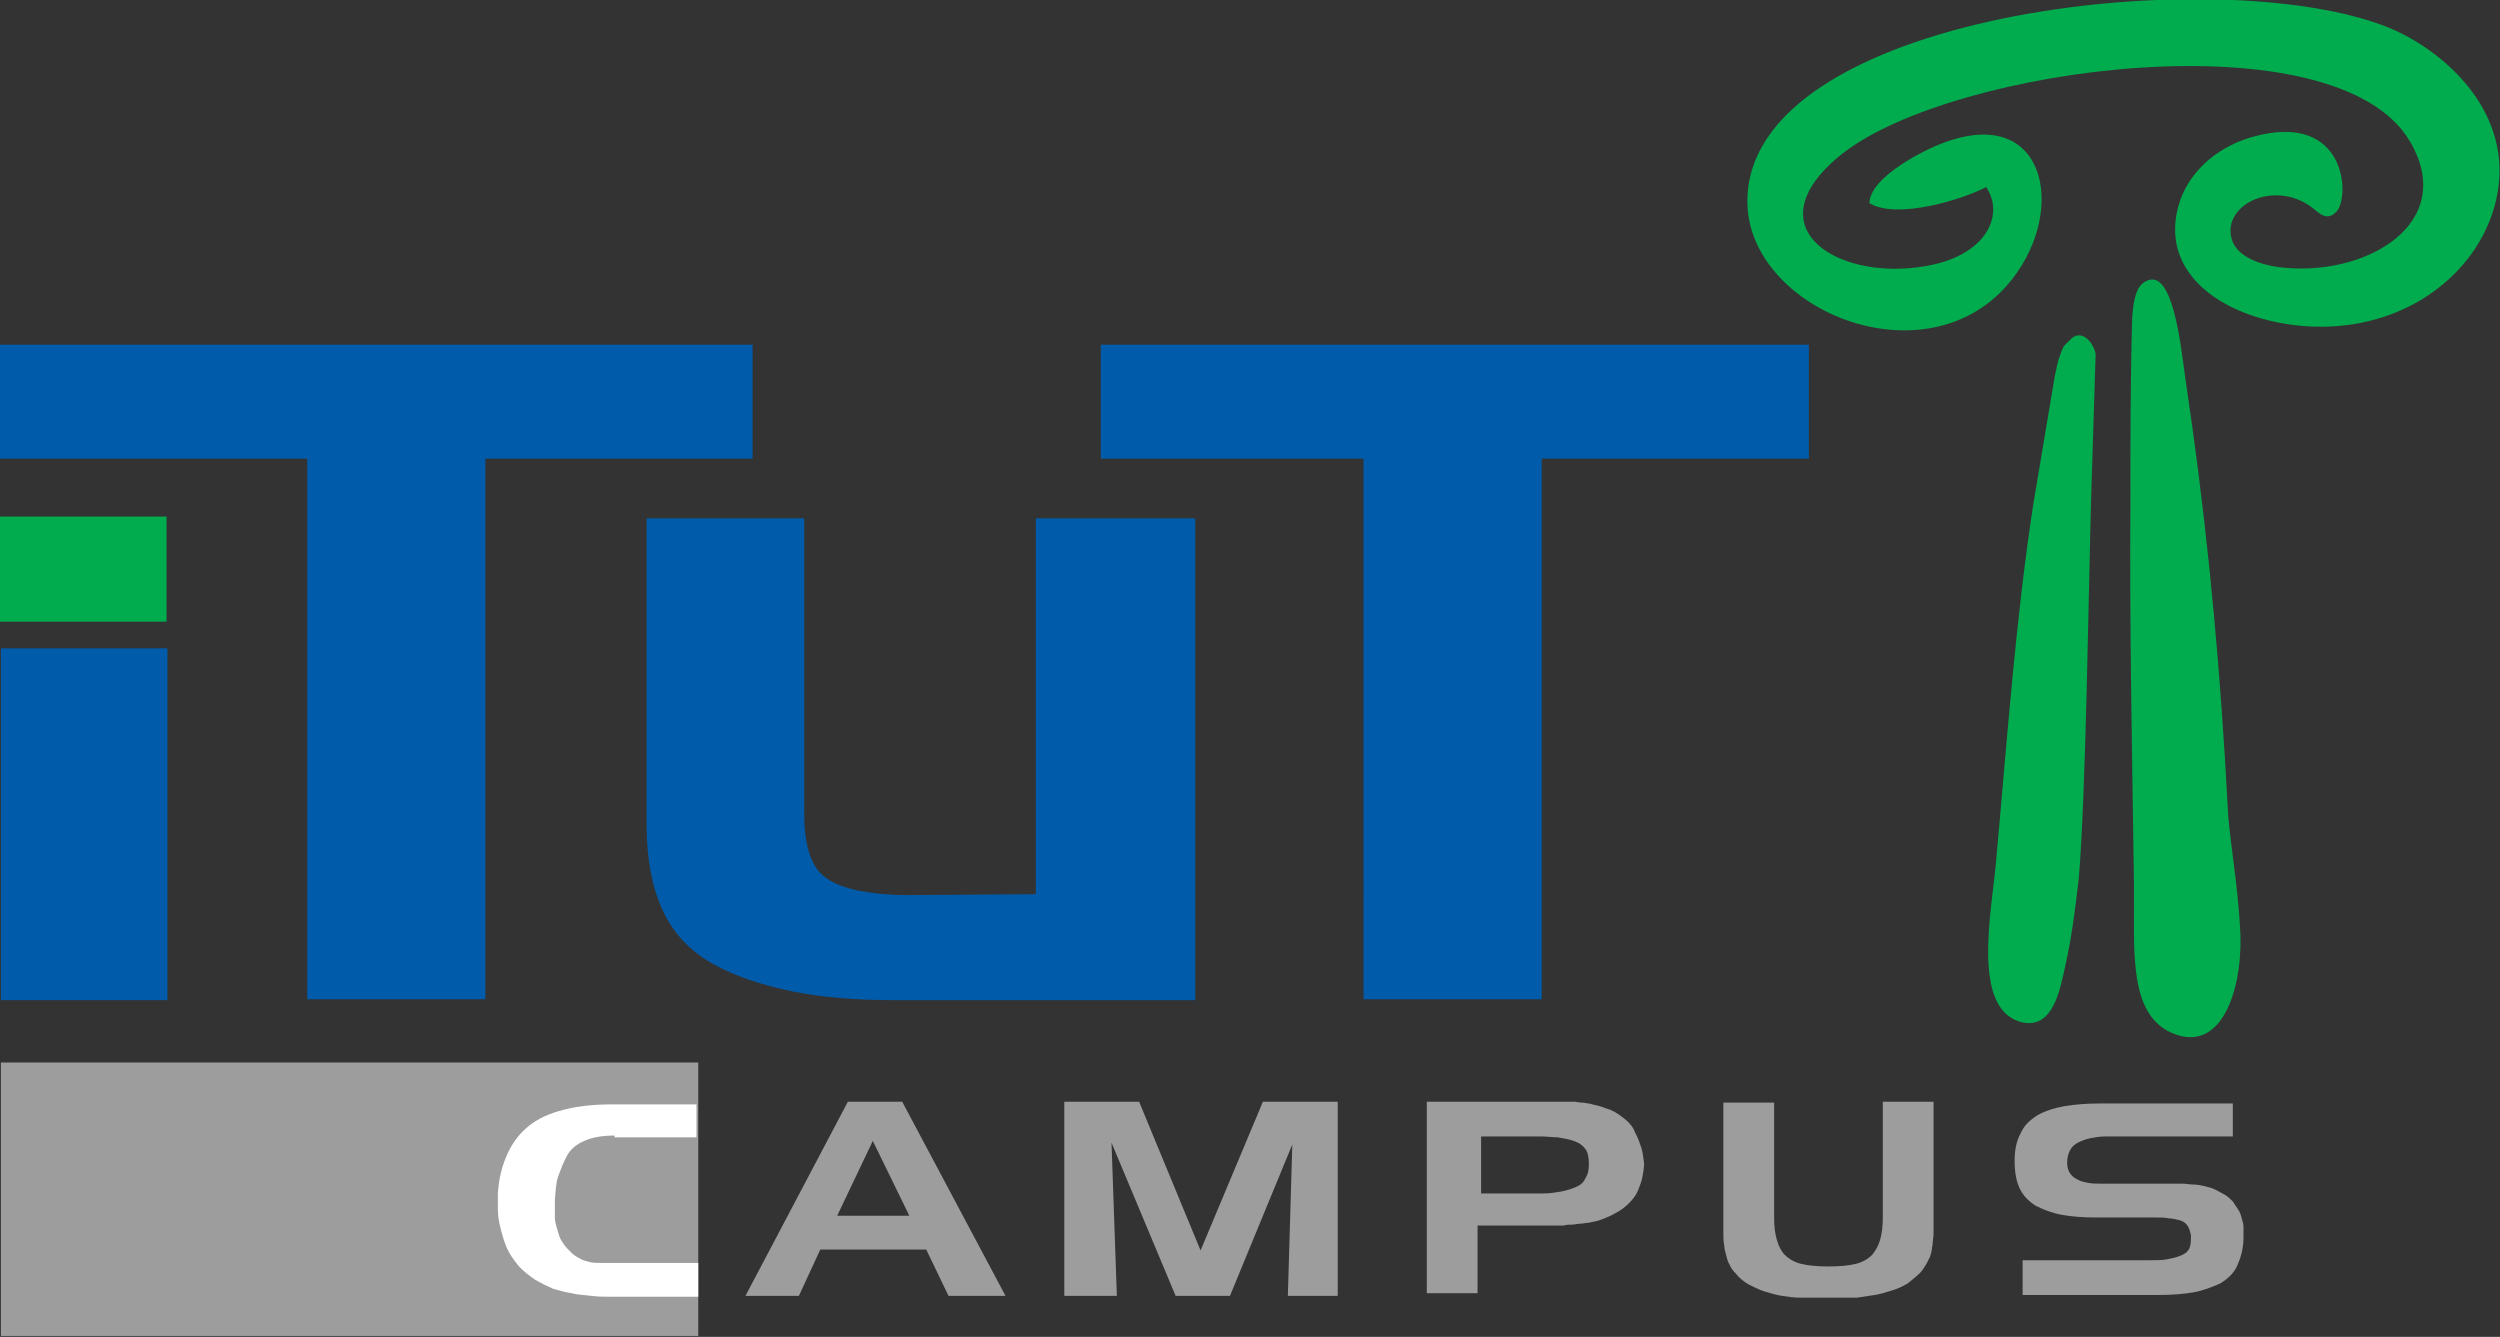
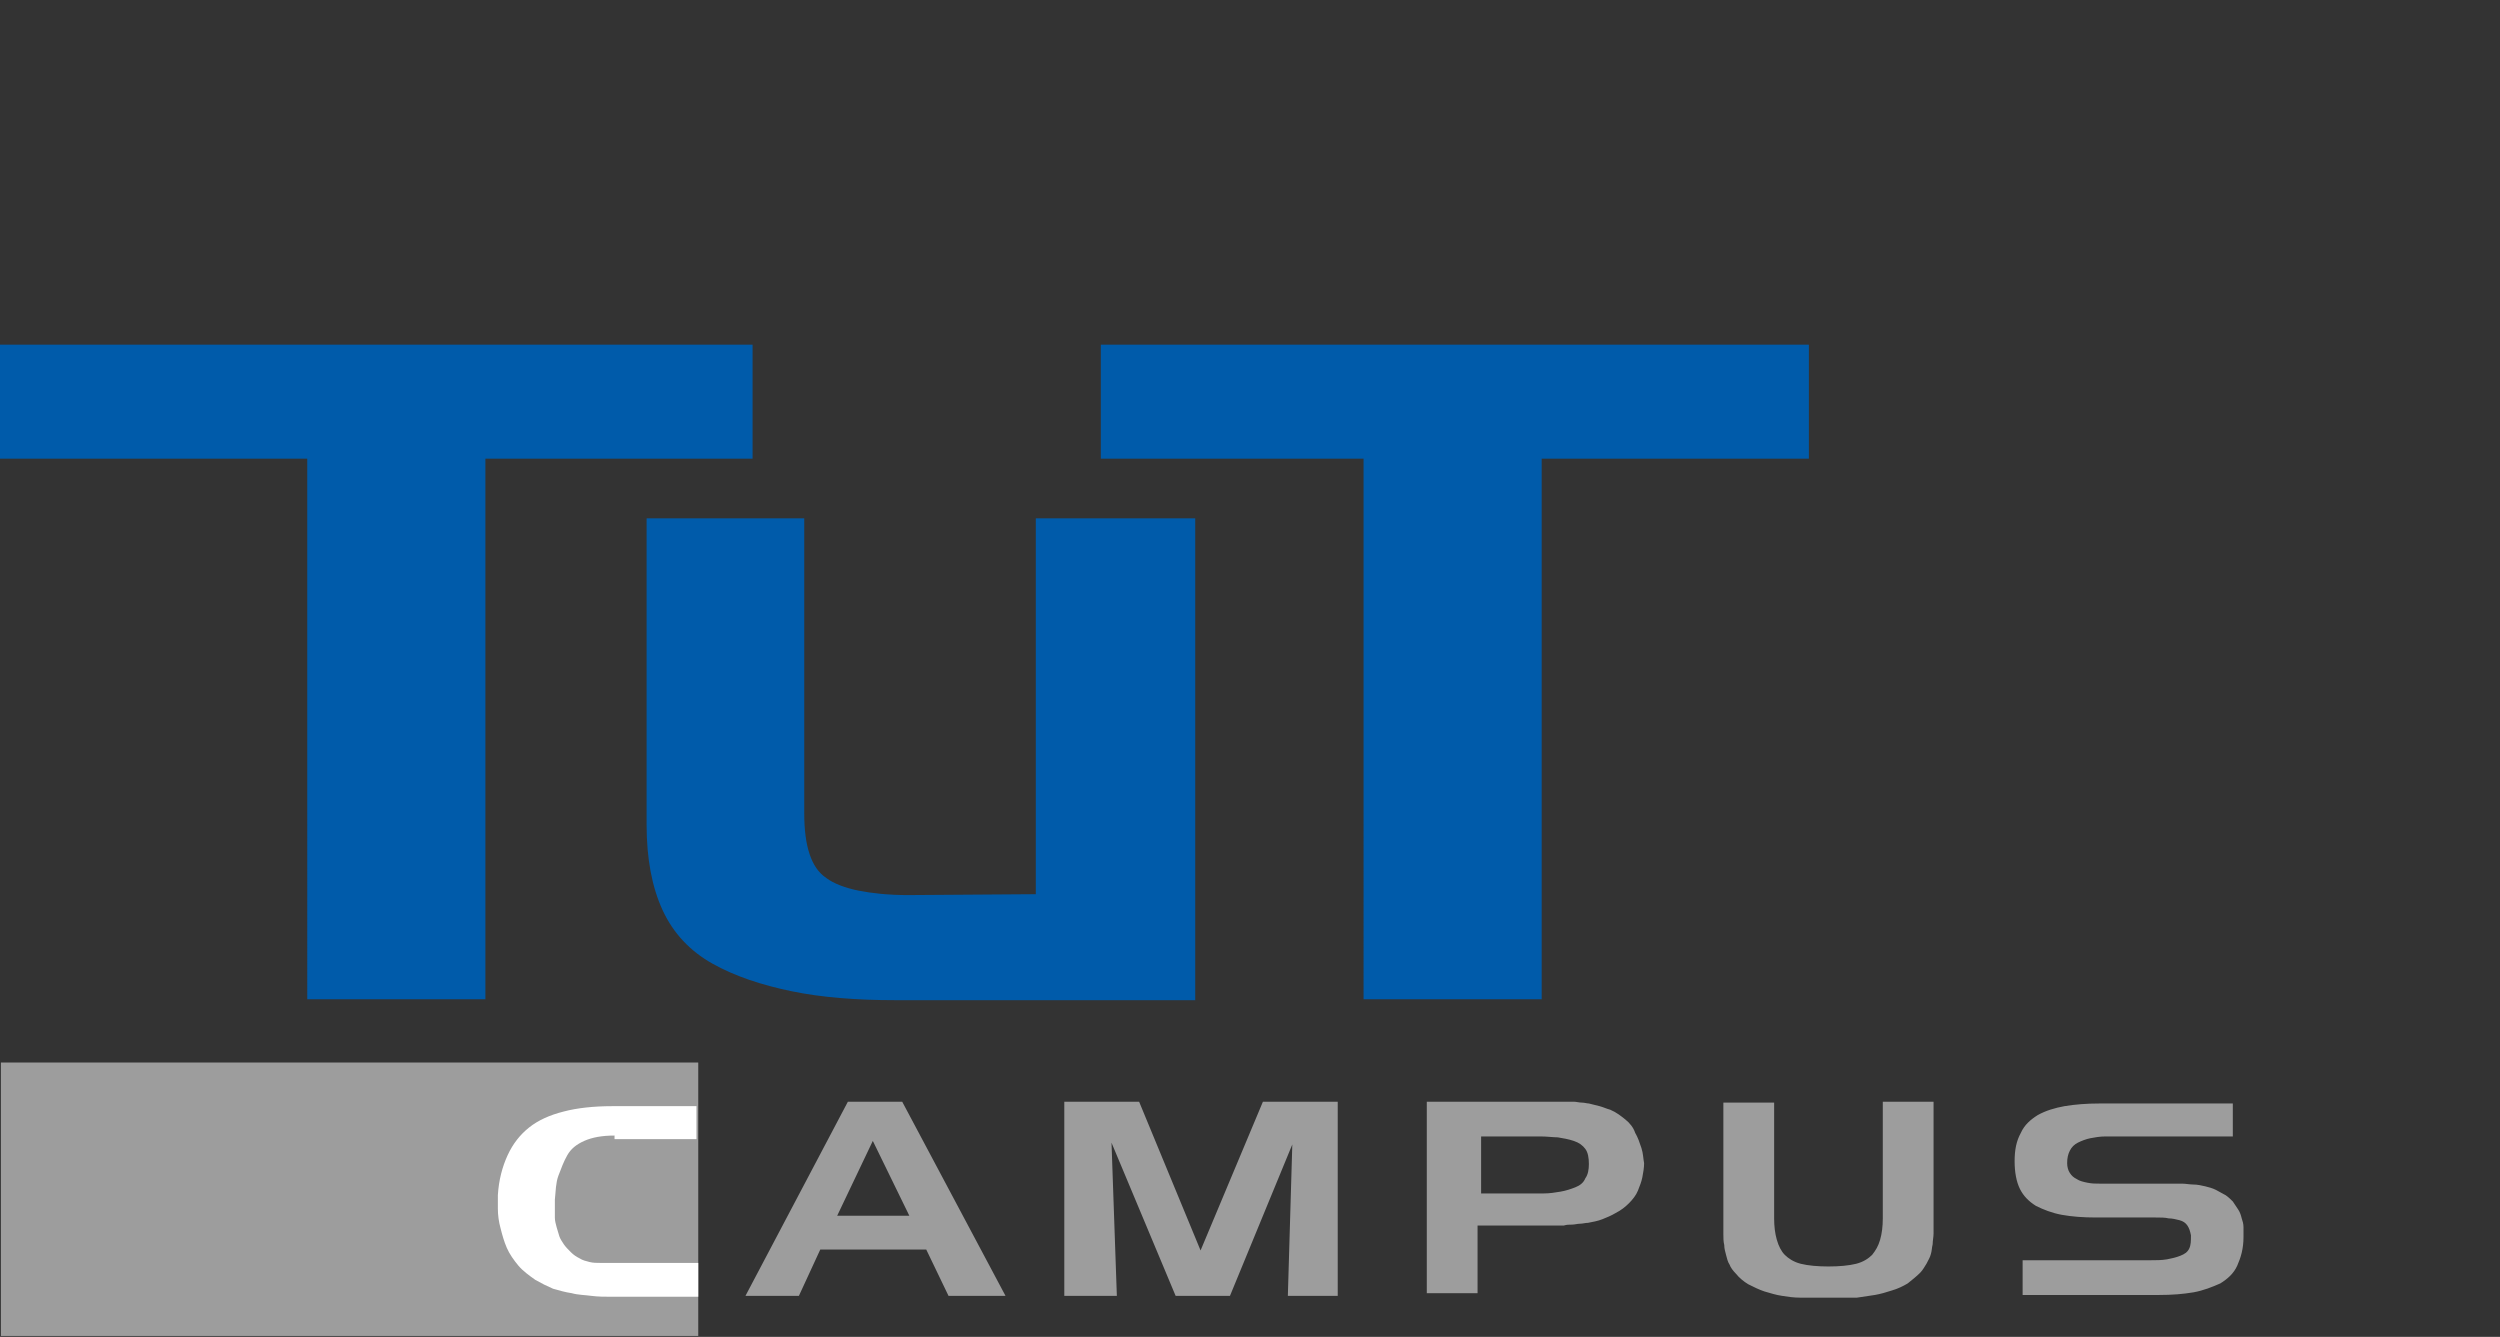
<svg xmlns="http://www.w3.org/2000/svg" version="1.1" id="Layer_1" x="0px" y="0px" width="280.7px" height="150.1px" viewBox="0 0 280.7 150.1" style="enable-background:new 0 0 280.7 150.1;" xml:space="preserve">
  <rect x="0" y="0" width="280.7" height="150.1" fill="#333333" stroke="none" />
  <style type="text/css">
	.st0{fill-rule:evenodd;clip-rule:evenodd;fill:#00AC4D;}
	.st1{fill-rule:evenodd;clip-rule:evenodd;fill:#005BAA;}
	.st2{fill-rule:evenodd;clip-rule:evenodd;fill:#9D9D9D;}
	.st3{fill-rule:evenodd;clip-rule:evenodd;fill:#FFFFFF;}
</style>
  <g>
-     <path class="st0" d="M209.9,22.8c3,1.9,10.5-0.4,13.1-1.8c2,2.9,0.3,7.3-5.9,8.7c-10.3,2.3-20.8-4-10.3-12.4   c12.5-9.9,55.6-15.5,63.8-1.4c5.4,9.2-5,15.3-14.7,14.1c-2.3-0.3-4.5-1.2-5.2-2.8c-1.6-4,4.5-7.2,8.9-3.9c0.8,0.6,1.6,1.6,2.7,0.5   c1.6-1.5,1.3-11.5-9.5-8.4c-4.1,1.2-7.2,4.1-8.2,7.7c-2.6,9.5,8.8,14.3,18,13.5c9.3-0.8,16.1-7,17.7-14.3   c2.1-9.6-5.8-16.6-12.1-19.2c-19.1-7.7-72.5-1.6-72,19.8c0.3,11.8,19.6,19.9,29.1,9.2c6.8-7.7,4.8-19.8-6.1-16.4   C216.4,16.5,209.9,19.9,209.9,22.8z" />
-     <path class="st0" d="M251.5,103.9c-0.3-4.8-0.9-7.9-1.3-12.1l-0.4-6.9c-0.9-14.5-2.3-28.2-4.4-42.2c-0.5-3.4-1.4-13.5-4.8-10.9   c-0.9,0.7-1.1,2.5-1.2,3.9c-0.2,6.9-0.2,14-0.2,20.9c-0.1,14.1,0.2,28.3,0.4,42.5c0.1,7.2-0.8,14.7,4.3,16.9   C249.8,118.5,252,110.2,251.5,103.9z" />
-     <path class="st0" d="M232.4,38.2c-0.6,0.6-0.7,0.5-1.1,1.7c-0.3,0.8-0.4,1.5-0.6,2.4l-2.4,14.3c-2,13-3,27.2-4.2,40.3   c-0.5,5.6-2.8,16.6,3,17.9c3.4,0.7,4.2-3.6,4.8-6.4c0.7-3.1,1.1-6.3,1.5-9.7c0.8-9.2,1.1-32.3,1.4-43l0.5-16   C234.9,38.1,233.5,36.9,232.4,38.2z" />
-   </g>
+     </g>
  <path class="st1" d="M34.6,51.5H0V38.7h84.5v12.8h-30v60.7h-20V51.5L34.6,51.5L34.6,51.5z M134.2,112.3L134.2,112.3V58.2h-17.9v42.2  l-14.4,0.1c-2.1,0-4-0.2-5.5-0.5c-1.5-0.3-2.8-0.8-3.6-1.4c-0.9-0.6-1.5-1.5-1.9-2.7c-0.4-1.2-0.6-2.7-0.6-4.6V58.2H72.6v34.4  c0,3.8,0.6,7,1.8,9.6c1.2,2.6,3.1,4.6,5.6,6c2.5,1.4,5.5,2.4,8.9,3.1c3.4,0.7,7.3,1,11.6,1H134.2L134.2,112.3z M153.2,51.5h-29.6  V38.7h79.5v12.8h-30v60.7h-20V51.5L153.2,51.5z" />
  <rect x="0.1" y="119.3" class="st2" width="78.3" height="30.7" />
-   <path class="st3" d="M69,127.5c-1.4,0-2.5,0.2-3.4,0.6c-0.9,0.4-1.5,0.9-1.9,1.6c-0.4,0.7-0.7,1.5-1,2.3s-0.3,1.7-0.4,2.7  c0,0.2,0,0.3,0,0.5c0,0.2,0,0.3,0,0.5c0,0.2,0,0.3,0,0.5c0,0.2,0,0.3,0,0.5c0,0.4,0.1,0.7,0.2,1.1c0.1,0.3,0.2,0.7,0.3,1  c0.1,0.3,0.3,0.6,0.5,0.9c0.2,0.3,0.5,0.6,0.8,0.9c0.3,0.3,0.6,0.5,1,0.7c0.3,0.2,0.7,0.3,1.1,0.4c0.4,0.1,0.8,0.1,1.2,0.1  c0.4,0,0.8,0,1.2,0c0,0,0,0,0.1,0s0.1,0,0.1,0c0,0,0.1,0,0.1,0c0,0,0.1,0,0.1,0l9.4,0v3.8h-9.7c-0.8,0-1.5,0-2.3-0.1  c-0.7-0.1-1.5-0.1-2.2-0.3c-0.7-0.1-1.4-0.3-2.1-0.5c-0.7-0.3-1.3-0.6-2-1c-0.7-0.5-1.4-1-1.9-1.6c-0.5-0.6-1-1.3-1.3-2  c-0.3-0.7-0.5-1.4-0.7-2.2c-0.2-0.7-0.3-1.5-0.3-2.2c0-0.1,0-0.2,0-0.2c0-0.1,0-0.2,0-0.2c0-0.1,0-0.1,0-0.2c0-0.1,0-0.2,0-0.2  c0-0.2,0-0.3,0-0.5c0-0.2,0-0.3,0-0.4c0.1-1.7,0.5-3.2,1.1-4.5c0.6-1.3,1.4-2.3,2.4-3.1c1-0.8,2.3-1.4,3.9-1.8  c1.5-0.4,3.4-0.6,5.4-0.6l9.5,0v3.7H69L69,127.5z" />
+   <path class="st3" d="M69,127.5c-1.4,0-2.5,0.2-3.4,0.6c-0.9,0.4-1.5,0.9-1.9,1.6c-0.4,0.7-0.7,1.5-1,2.3s-0.3,1.7-0.4,2.7  c0,0.2,0,0.3,0,0.5c0,0.2,0,0.3,0,0.5c0,0.2,0,0.3,0,0.5c0,0.2,0,0.3,0,0.5c0,0.4,0.1,0.7,0.2,1.1c0.1,0.3,0.2,0.7,0.3,1  c0.1,0.3,0.3,0.6,0.5,0.9c0.2,0.3,0.5,0.6,0.8,0.9c0.3,0.3,0.6,0.5,1,0.7c0.3,0.2,0.7,0.3,1.1,0.4c0.4,0.1,0.8,0.1,1.2,0.1  c0.4,0,0.8,0,1.2,0c0,0,0,0,0.1,0s0.1,0,0.1,0c0,0,0.1,0,0.1,0c0,0,0.1,0,0.1,0l9.4,0v3.8h-9.7c-0.8,0-1.5,0-2.3-0.1  c-0.7-0.1-1.5-0.1-2.2-0.3c-0.7-0.1-1.4-0.3-2.1-0.5c-0.7-0.3-1.3-0.6-2-1c-0.7-0.5-1.4-1-1.9-1.6c-0.5-0.6-1-1.3-1.3-2  c-0.3-0.7-0.5-1.4-0.7-2.2c-0.2-0.7-0.3-1.5-0.3-2.2c0-0.1,0-0.2,0-0.2c0-0.1,0-0.1,0-0.2c0-0.1,0-0.2,0-0.2  c0-0.2,0-0.3,0-0.5c0-0.2,0-0.3,0-0.4c0.1-1.7,0.5-3.2,1.1-4.5c0.6-1.3,1.4-2.3,2.4-3.1c1-0.8,2.3-1.4,3.9-1.8  c1.5-0.4,3.4-0.6,5.4-0.6l9.5,0v3.7H69L69,127.5z" />
  <path class="st2" d="M95.2,123.7h6.1l11.6,21.8h-6.4l-2.5-5.2H92.1l-2.4,5.2h-6L95.2,123.7L95.2,123.7L95.2,123.7z M98,128.1l-4,8.4  h8.1L98,128.1L98,128.1L98,128.1z M119.5,123.7h8.4l6.9,16.7l7-16.7h8.4v21.8h-5.6l0.5-17l-7,17H132l-7.2-17.2l0.6,17.2h-5.9V123.7  L119.5,123.7L119.5,123.7z M173,127.6h-6.7v6.4h7c0.7,0,1.3-0.1,1.9-0.2c0.6-0.1,1.2-0.3,1.7-0.5c0.5-0.2,0.9-0.5,1.1-1  c0.3-0.4,0.4-1,0.4-1.6c0-0.7-0.1-1.3-0.4-1.7c-0.3-0.4-0.7-0.7-1.3-0.9c-0.6-0.2-1.2-0.3-1.8-0.4  C174.4,127.7,173.7,127.6,173,127.6L173,127.6L173,127.6z M160.6,123.7h12.4c0,0,0,0,0,0c0,0,0,0,0.1,0c0,0,0,0,0,0c0,0,0,0,0,0  c0.2,0,0.3,0,0.5,0c0.2,0,0.3,0,0.5,0c0.1,0,0.2,0,0.2,0c0.1,0,0.2,0,0.2,0c0.2,0,0.5,0,0.7,0c0.2,0,0.5,0,0.7,0c0.1,0,0.3,0,0.4,0  c0.1,0,0.3,0,0.4,0c0.3,0,0.6,0.1,0.9,0.1c0.3,0,0.6,0.1,0.8,0.1c0.4,0.1,0.8,0.2,1.2,0.3c0.4,0.1,0.8,0.3,1.2,0.4  c0.7,0.3,1.2,0.7,1.7,1.1c0.5,0.4,0.9,0.9,1.1,1.5c0.3,0.5,0.5,1.1,0.7,1.7c0.2,0.6,0.2,1.2,0.3,1.7c0,0.5-0.1,1.1-0.2,1.6  c-0.1,0.5-0.3,1-0.5,1.5c-0.2,0.5-0.6,1-1,1.4c-0.4,0.4-0.9,0.8-1.5,1.1c-0.5,0.3-1,0.5-1.5,0.7c-0.5,0.2-1.1,0.3-1.6,0.4  c-0.3,0-0.6,0.1-0.9,0.1c-0.3,0-0.6,0.1-0.9,0.1c-0.3,0-0.6,0-0.9,0.1c-0.3,0-0.6,0-0.9,0c-0.1,0-0.3,0-0.4,0c-0.2,0-0.3,0-0.5,0  c-0.1,0-0.3,0-0.4,0c-0.2,0-0.3,0-0.5,0l-7,0v7.6h-5.7V123.7L160.6,123.7L160.6,123.7z M199.2,123.7v13.1c0,0.9,0.1,1.7,0.3,2.4  c0.2,0.7,0.5,1.3,0.9,1.7c0.4,0.4,1,0.8,1.8,1c0.8,0.2,1.9,0.3,3.1,0.3c1.2,0,2.3-0.1,3.1-0.3c0.8-0.2,1.4-0.6,1.8-1  c0.4-0.5,0.7-1,0.9-1.7c0.2-0.7,0.3-1.5,0.3-2.4v-13.1h5.7v13.2c0,0.1,0,0.3,0,0.4c0,0.1,0,0.3,0,0.4c0,0.1,0,0.1,0,0.2  c0,0.1,0,0.1,0,0.2c0,0.1,0,0.1,0,0.2c0,0.1,0,0.1,0,0.2c0,0.4-0.1,0.8-0.1,1.2c-0.1,0.4-0.1,0.8-0.2,1.1c-0.1,0.4-0.3,0.7-0.5,1.1  c-0.2,0.3-0.4,0.7-0.7,1c-0.4,0.4-0.9,0.8-1.4,1.2c-0.5,0.3-1.1,0.6-1.8,0.8c-0.6,0.2-1.3,0.4-1.9,0.5c-0.7,0.1-1.3,0.2-2,0.3  c-0.1,0-0.2,0-0.4,0c-0.1,0-0.3,0-0.4,0c-0.1,0-0.3,0-0.4,0c-0.1,0-0.3,0-0.4,0c-0.1,0-0.3,0-0.4,0c-0.1,0-0.3,0-0.4,0  c-0.1,0-0.3,0-0.4,0s-0.2,0-0.4,0c-0.1,0-0.2,0-0.4,0c-0.1,0-0.3,0-0.4,0c-0.1,0-0.2,0-0.4,0c-0.1,0-0.3,0-0.4,0c-0.1,0-0.3,0-0.4,0  c-0.1,0-0.3,0-0.4,0c-0.1,0-0.2,0-0.4,0c-0.1,0-0.3,0-0.4,0c-0.7,0-1.4-0.1-2-0.2c-0.7-0.1-1.3-0.3-2-0.5c-0.6-0.2-1.2-0.5-1.8-0.8  c-0.5-0.3-1-0.7-1.4-1.2c-0.3-0.3-0.6-0.7-0.7-1c-0.2-0.3-0.3-0.7-0.4-1.1c-0.1-0.4-0.2-0.7-0.2-1.1c-0.1-0.4-0.1-0.8-0.1-1.2  c0-0.1,0-0.2,0-0.4s0-0.3,0-0.4c0-0.1,0-0.1,0-0.2c0-0.1,0-0.1,0-0.2c0-0.1,0-0.1,0-0.2c0-0.1,0-0.1,0-0.2v-13.2H199.2L199.2,123.7  L199.2,123.7z M250.6,127.6h-14.2c-0.6,0-1.2,0.1-1.7,0.2c-0.5,0.1-1,0.3-1.4,0.5c-0.4,0.2-0.7,0.5-0.9,0.9  c-0.2,0.4-0.3,0.8-0.3,1.4c0,0.4,0.1,0.8,0.3,1.1c0.2,0.3,0.4,0.5,0.8,0.7c0.3,0.2,0.7,0.3,1.2,0.4s0.9,0.1,1.4,0.1l7.6,0  c0.1,0,0.3,0,0.4,0c0.2,0,0.3,0,0.4,0c0.1,0,0.2,0,0.2,0c0.1,0,0.1,0,0.2,0c0.1,0,0.2,0,0.2,0s0.1,0,0.2,0c0.4,0,0.9,0.1,1.3,0.1  s0.9,0.1,1.3,0.2c0.4,0.1,0.8,0.2,1.2,0.4c0.4,0.2,0.7,0.4,1.1,0.6c0.3,0.2,0.6,0.5,0.8,0.7c0.2,0.3,0.4,0.6,0.6,0.9  c0.2,0.3,0.3,0.6,0.4,1c0.1,0.3,0.2,0.6,0.2,1c0,0.1,0,0.1,0,0.2c0,0.1,0,0.1,0,0.1c0,0.1,0,0.1,0,0.2c0,0.1,0,0.1,0,0.1  c0,0,0,0.1,0,0.1c0,0.1,0,0.1,0,0.1c0,0.1,0,0.1,0,0.2c0,0.1,0,0.1,0,0.1c0,1.3-0.3,2.3-0.7,3.2c-0.4,0.9-1.1,1.5-1.9,2  c-0.9,0.4-1.9,0.8-3,1c-1.2,0.2-2.4,0.3-3.9,0.3h-15.3v-3.9h14.4c0.6,0,1.2,0,1.8-0.1c0.5-0.1,1-0.2,1.5-0.4c0.5-0.2,0.8-0.4,1-0.8  c0.2-0.4,0.2-0.9,0.2-1.5c-0.1-0.5-0.2-0.8-0.4-1.1c-0.2-0.3-0.5-0.5-0.9-0.6c-0.4-0.1-0.8-0.2-1.2-0.2c-0.4-0.1-0.9-0.1-1.5-0.1  l-6.7,0c-1.4,0-2.7-0.1-3.8-0.3c-1.1-0.2-2.1-0.6-2.9-1c-0.8-0.5-1.4-1.1-1.8-1.9c-0.4-0.8-0.6-1.9-0.6-3.1c0-1.3,0.2-2.3,0.7-3.2  c0.4-0.9,1.1-1.5,1.9-2c0.9-0.5,1.9-0.8,3-1c1.2-0.2,2.5-0.3,3.9-0.3l15,0V127.6L250.6,127.6z" />
-   <polygon class="st1" points="18.8,112.3 0.1,112.3 0.1,72.8 18.8,72.8 18.8,112.3 " />
-   <rect y="58" class="st0" width="18.7" height="11.8" />
</svg>